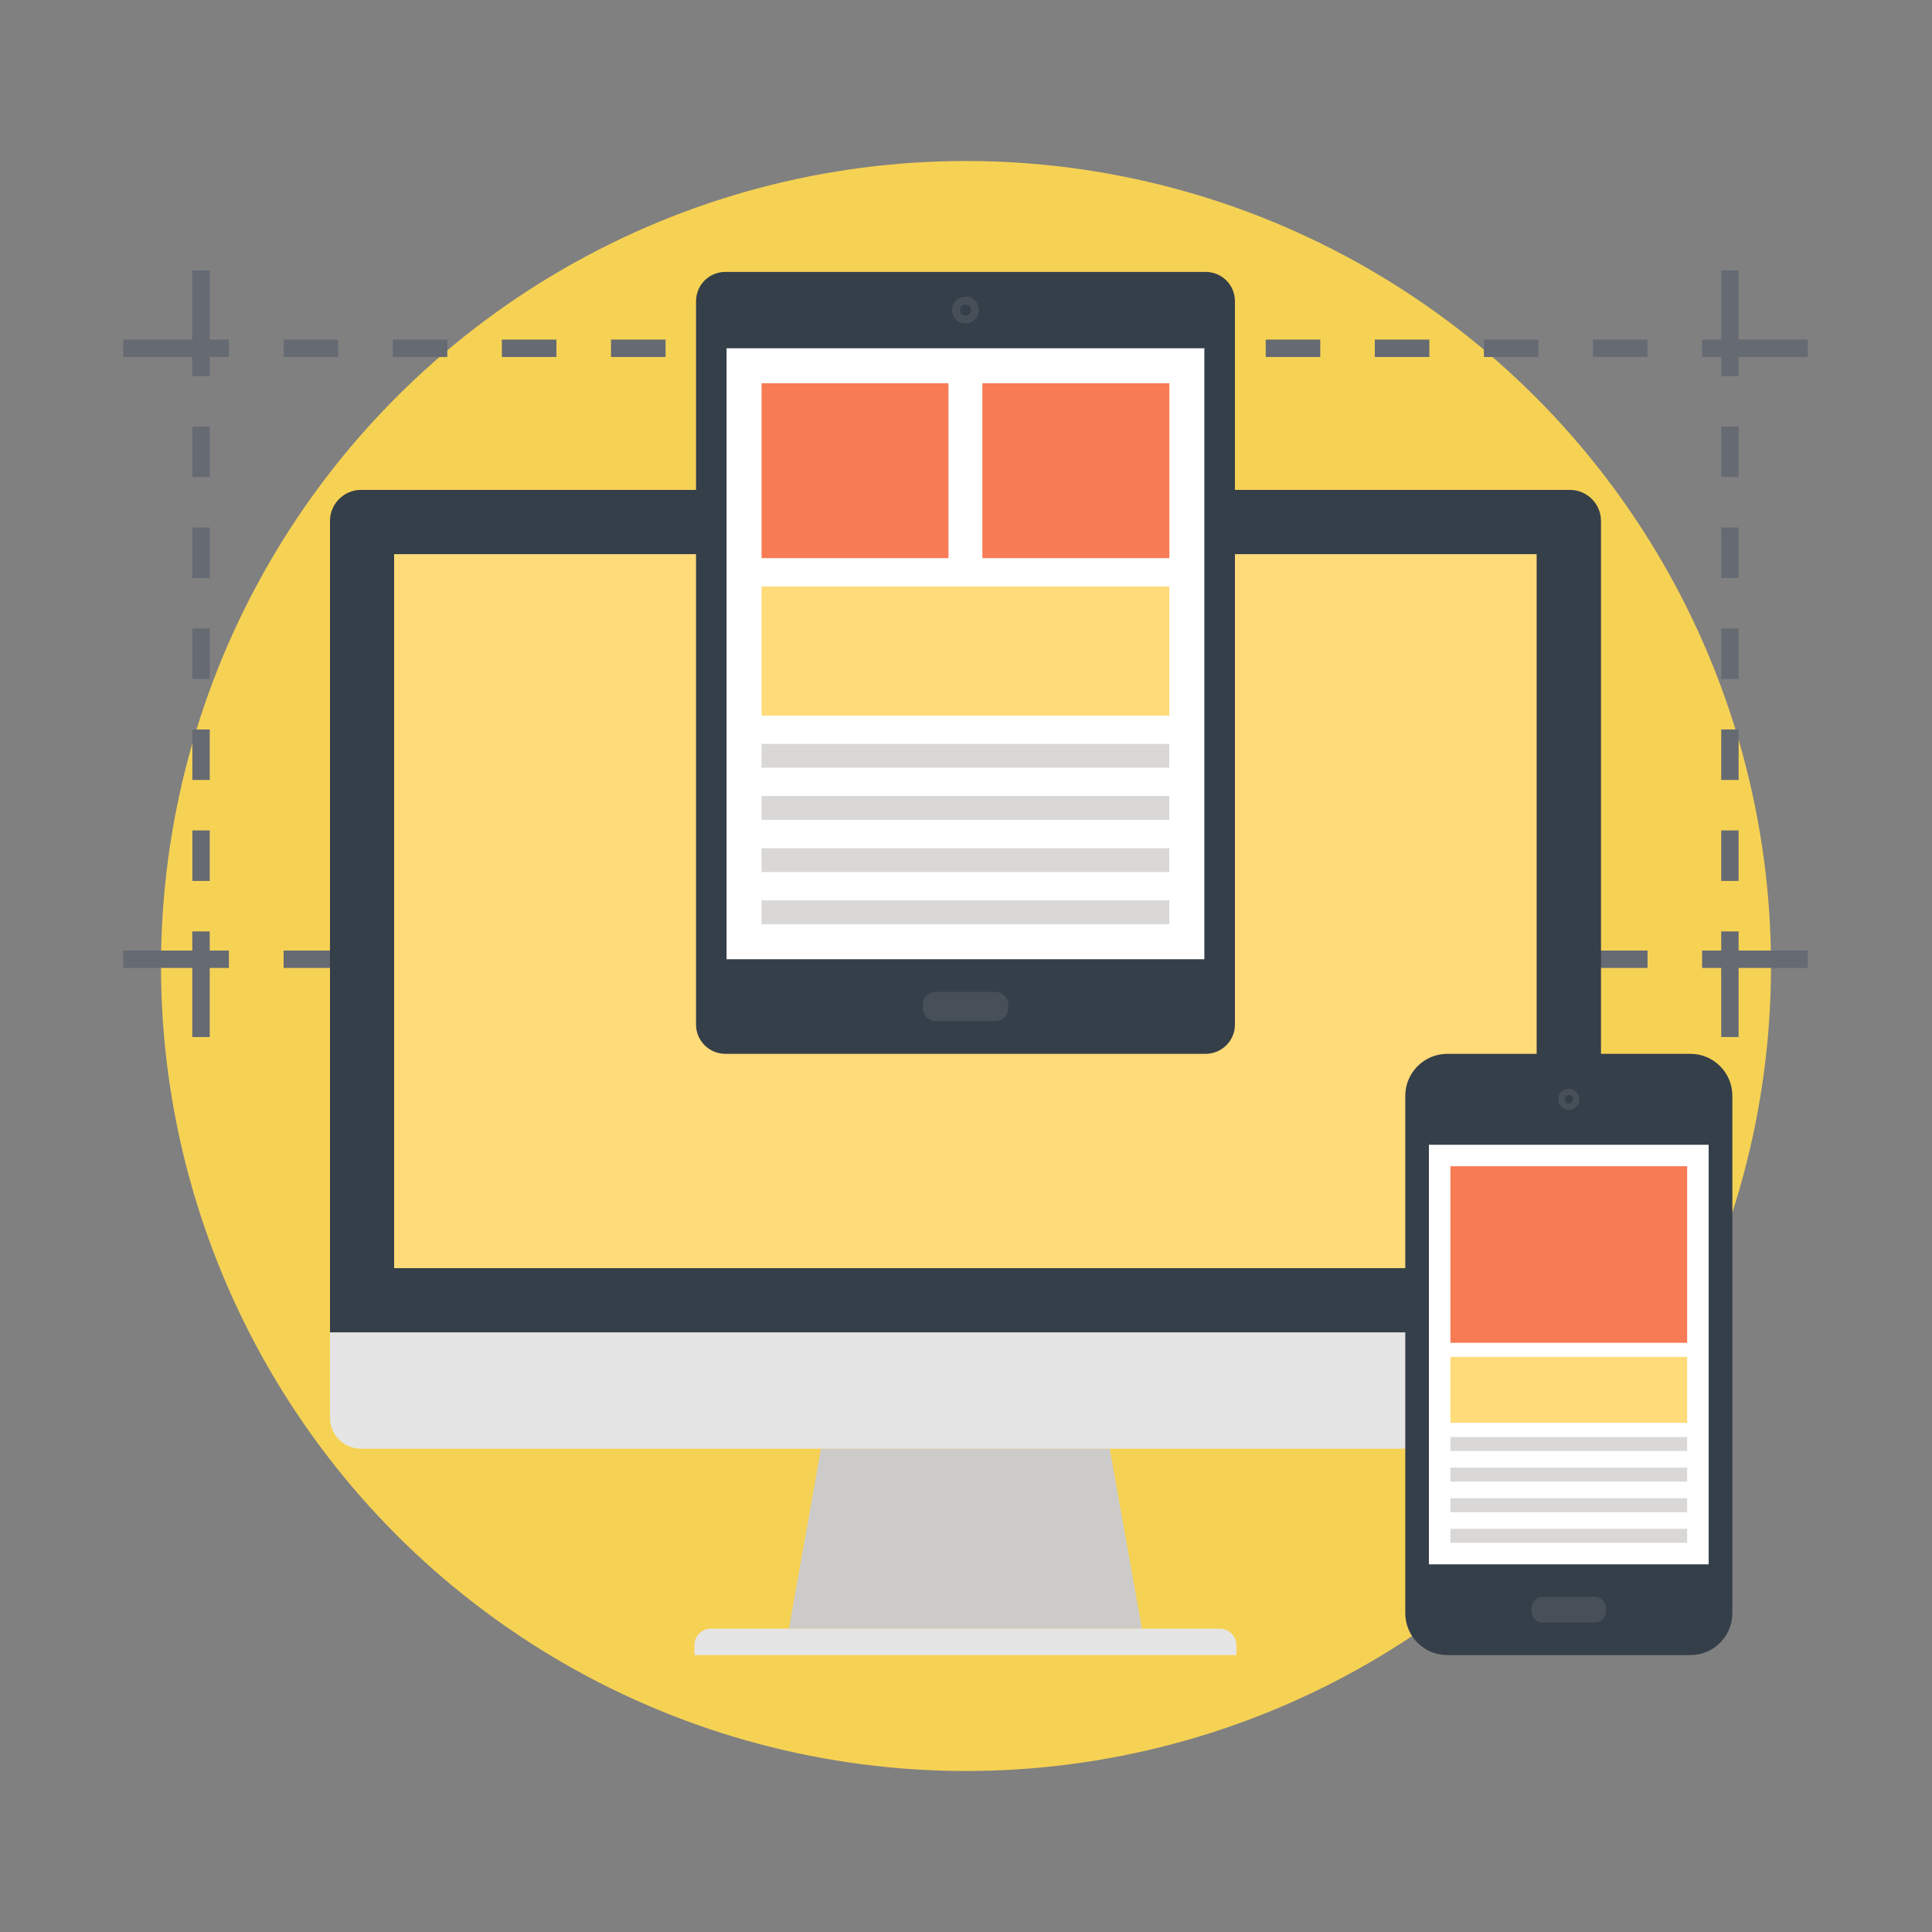
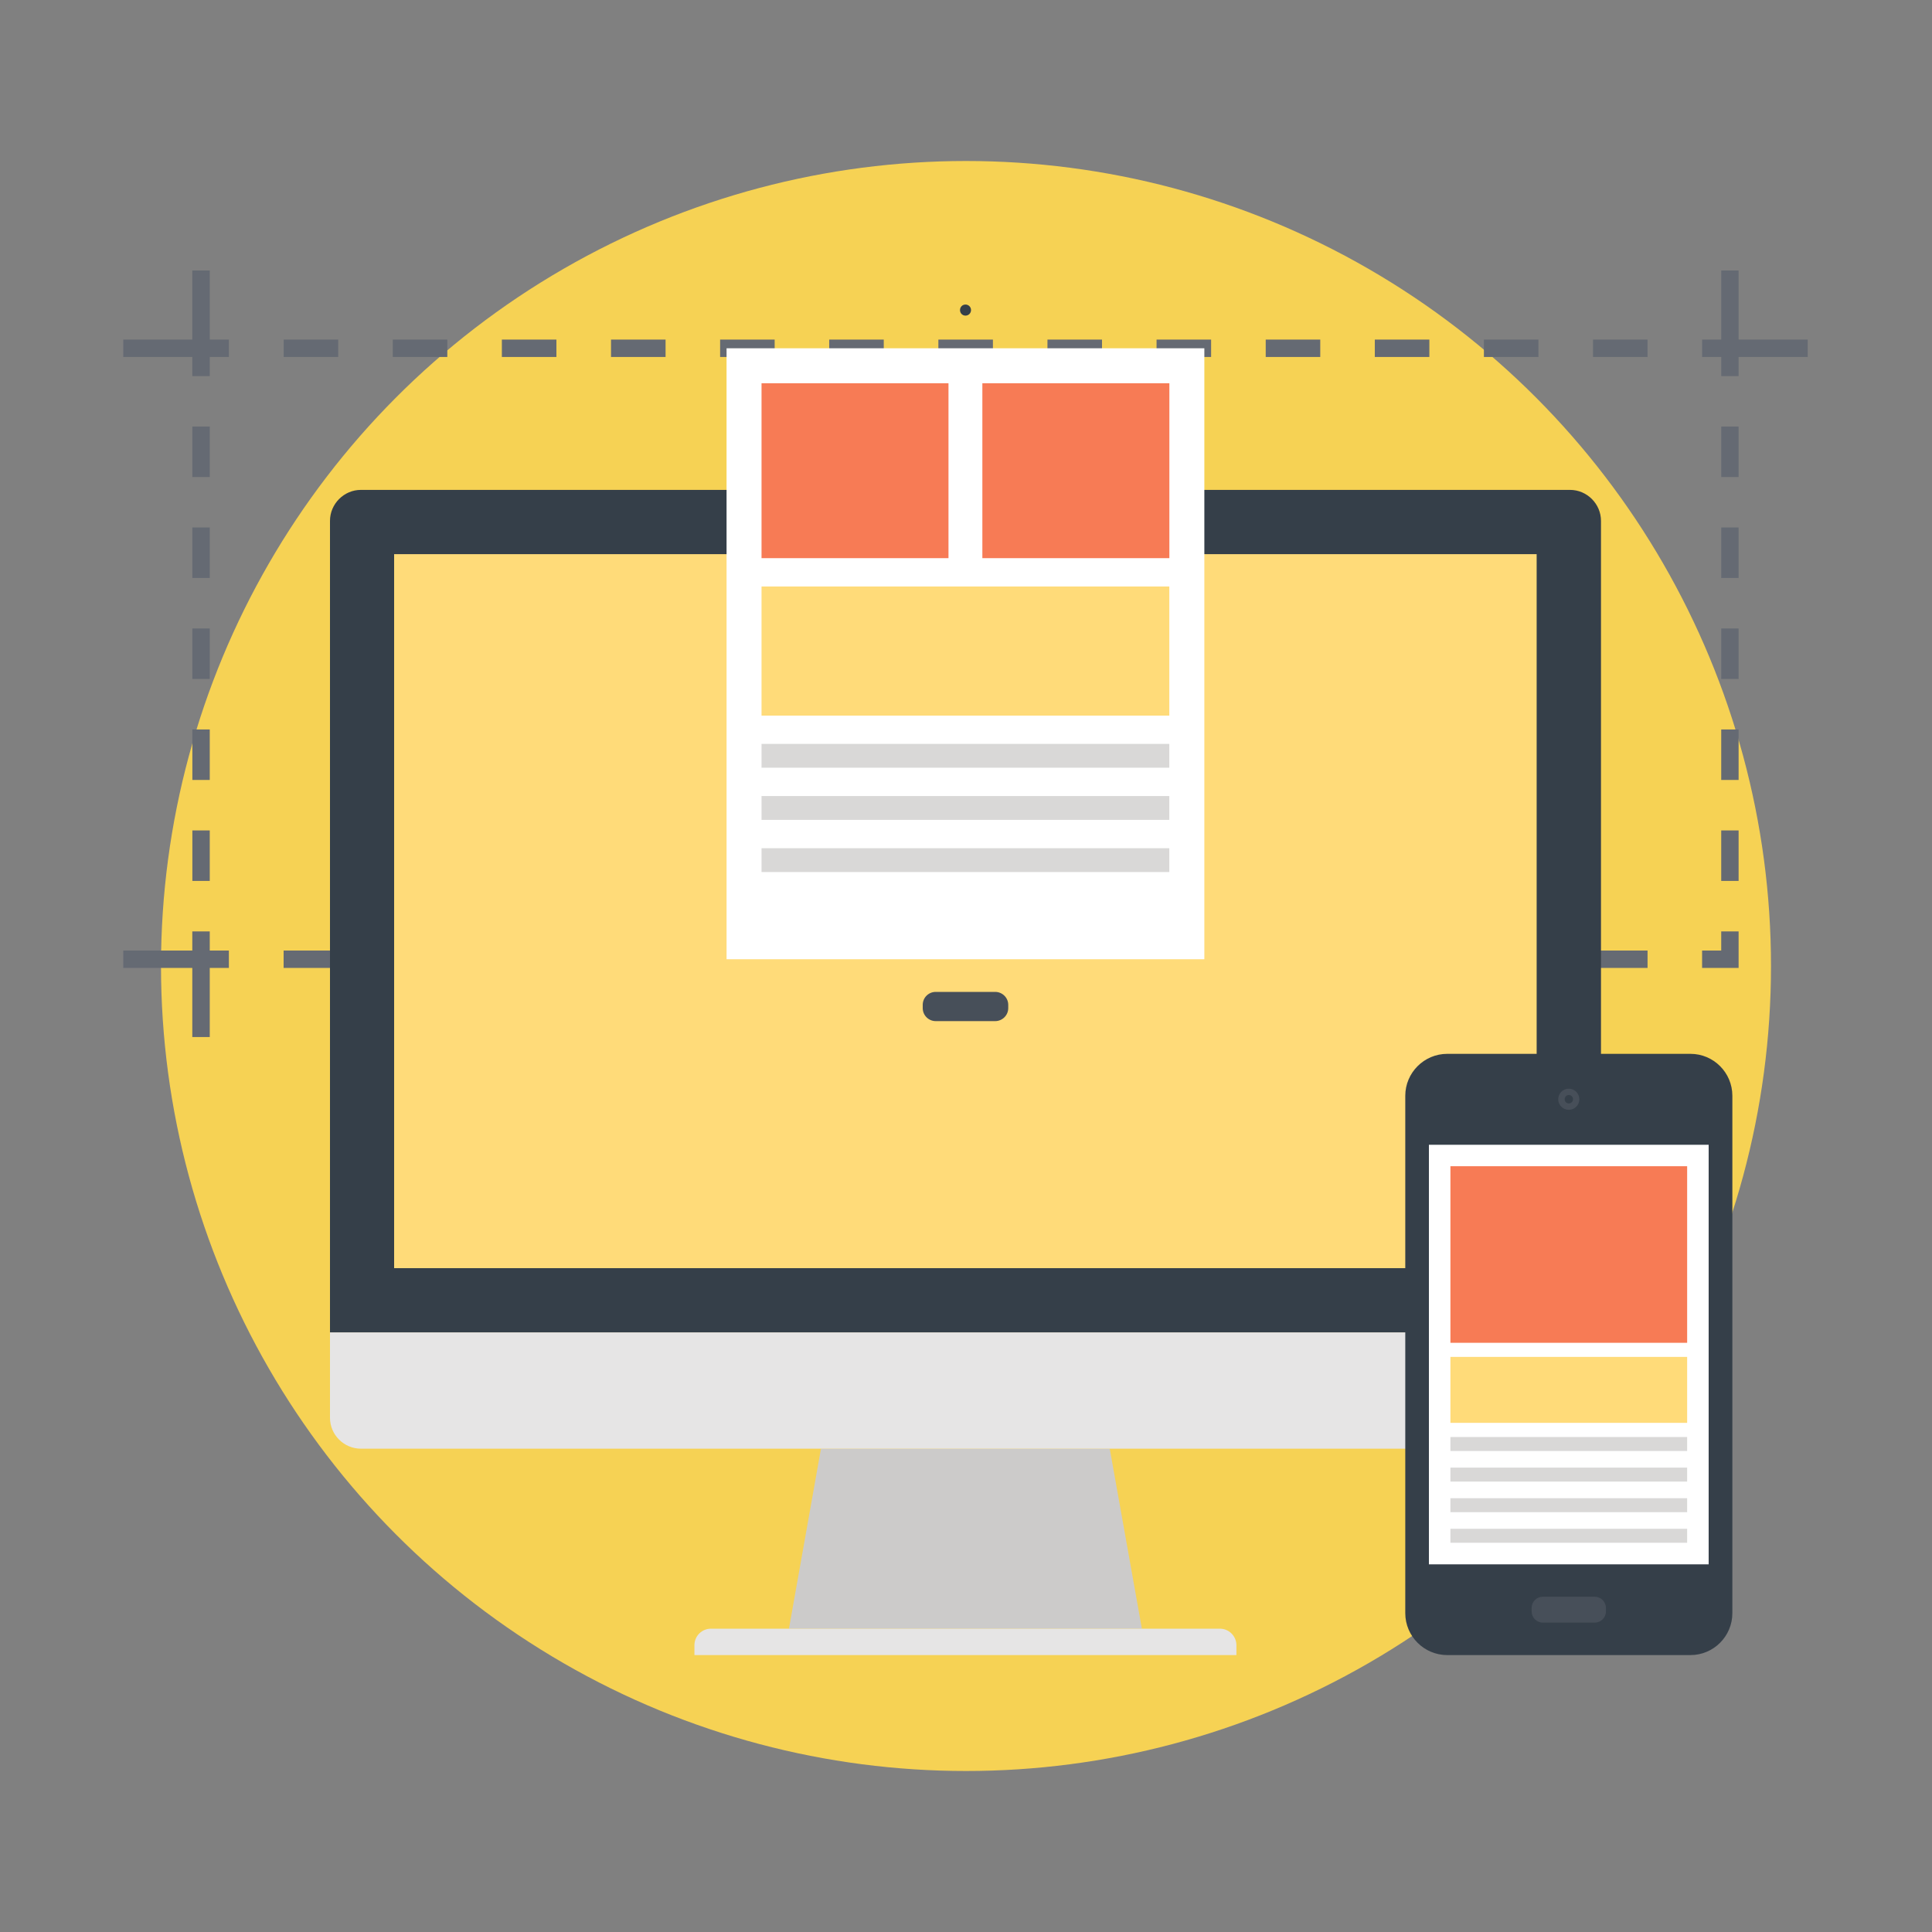
<svg xmlns="http://www.w3.org/2000/svg" width="300" height="300" viewBox="0 0 300 300">
  <rect x="0" y="0" width="300" height="300" fill="#808080" stroke="none" />
  <defs>
    <style>.c{fill:#353f49;}.c,.d,.e,.f,.g,.h,.i,.j,.k,.l{stroke-width:0px;}.d{fill:#474f59;}.e{fill:#cccbca;}.f{fill:#d9d8d7;}.g{fill:#656a73;}.h{fill:#fff;}.i{fill:#ffdb79;}.j{fill:#e6e5e5;}.k{fill:#f77b55;}.l{fill:#f6d254;}</style>
  </defs>
  <g id="a">
    <circle class="l" cx="150" cy="150" r="125" />
  </g>
  <g id="b">
    <polygon class="g" points="35.54 150.3 29.86 150.3 29.86 144.63 32.57 144.63 32.57 147.6 35.54 147.6 35.54 150.3" />
    <path class="g" d="m32.57,136.79h-2.7v-7.84h2.7v7.84Zm0-15.68h-2.7v-7.84h2.7v7.84Zm0-15.68h-2.7v-7.84h2.7v7.84Zm0-15.68h-2.7v-7.84h2.7v7.84Zm0-15.68h-2.7v-7.84h2.7v7.84Z" />
    <polygon class="g" points="32.57 58.4 29.86 58.4 29.86 52.73 35.54 52.73 35.54 55.43 32.57 55.43 32.57 58.4" />
    <path class="g" d="m255.83,55.43h-8.47v-2.7h8.47v2.7Zm-16.94,0h-8.47v-2.7h8.47v2.7Zm-16.94,0h-8.47v-2.7h8.47v2.7Zm-16.94,0h-8.47v-2.7h8.47v2.7Zm-16.95,0h-8.47v-2.7h8.47v2.7Zm-16.94,0h-8.47v-2.7h8.47v2.7Zm-16.94,0h-8.47v-2.7h8.47v2.7Zm-16.95,0h-8.47v-2.7h8.47v2.7Zm-16.94,0h-8.47v-2.7h8.47v2.7Zm-16.94,0h-8.47v-2.7h8.47v2.7Zm-16.95,0h-8.47v-2.7h8.47v2.7Zm-16.94,0h-8.47v-2.7h8.47v2.7Zm-16.94,0h-8.47v-2.7h8.47v2.7Z" />
    <polygon class="g" points="269.97 58.4 267.27 58.4 267.27 55.43 264.3 55.43 264.3 52.73 269.97 52.73 269.97 58.4" />
    <path class="g" d="m269.97,136.79h-2.7v-7.84h2.7v7.84Zm0-15.68h-2.7v-7.84h2.7v7.84Zm0-15.68h-2.7v-7.84h2.7v7.84Zm0-15.68h-2.7v-7.84h2.7v7.84Zm0-15.68h-2.7v-7.84h2.7v7.84Z" />
    <polygon class="g" points="269.97 150.3 264.3 150.3 264.3 147.6 267.27 147.6 267.27 144.63 269.97 144.63 269.97 150.3" />
    <path class="g" d="m255.83,150.3h-8.47v-2.7h8.47v2.7Zm-16.94,0h-8.47v-2.7h8.47v2.7Zm-16.95,0h-8.47v-2.7h8.47v2.7Zm-16.94,0h-8.47v-2.7h8.47v2.7Zm-16.94,0h-8.47v-2.7h8.47v2.7Zm-16.95,0h-8.47v-2.7h8.47v2.7Zm-16.94,0h-8.47v-2.7h8.47v2.7Zm-16.94,0h-8.47v-2.7h8.47v2.7Zm-16.95,0h-8.47v-2.7h8.47v2.7Zm-16.94,0h-8.47v-2.7h8.47v2.7Zm-16.94,0h-8.47v-2.7h8.47v2.7Zm-16.95,0h-8.47v-2.7h8.47v2.7Zm-16.94,0h-8.47v-2.7h8.47v2.7Z" />
    <polygon class="g" points="280.7 55.43 267.27 55.43 267.27 42 269.97 42 269.97 52.73 280.7 52.73 280.7 55.43" />
-     <polygon class="g" points="269.97 161.03 267.27 161.03 267.27 147.6 280.7 147.6 280.7 150.3 269.97 150.3 269.97 161.03" />
    <polygon class="g" points="32.57 55.43 19.14 55.43 19.14 52.73 29.86 52.73 29.86 42 32.57 42 32.57 55.43" />
    <polygon class="g" points="32.57 161.03 29.86 161.03 29.86 150.3 19.14 150.3 19.14 147.6 32.57 147.6 32.57 161.03" />
    <polygon class="e" points="177.31 252.9 122.51 252.9 127.48 224.95 172.32 224.95 177.31 252.9" />
    <path class="j" d="m191.99,257h-84.16v-1.53c0-.66.25-1.32.75-1.82.5-.5,1.16-.75,1.82-.75h79.01c.67,0,1.32.25,1.82.75.5.5.76,1.16.76,1.82v1.53Z" />
    <path class="j" d="m248.6,206.89v13.26c0,2.65-2.16,4.8-4.81,4.8H56.04c-2.63,0-4.8-2.15-4.8-4.8v-13.26h197.36Z" />
    <path class="c" d="m248.6,206.89v-126.01c0-2.63-2.16-4.81-4.81-4.81H56.04c-2.63,0-4.8,2.18-4.8,4.81v126.01h197.36Z" />
    <rect class="i" x="61.2" y="86.05" width="177.41" height="110.87" />
-     <path class="c" d="m108.08,46.76c0-2.51,2.03-4.54,4.57-4.54h74.55c2.53,0,4.56,2.03,4.56,4.54v112.34c0,2.5-2.04,4.54-4.56,4.54h-74.55c-2.53,0-4.57-2.04-4.57-4.54V46.76Z" />
    <path class="d" d="m145.3,158.56c-1.1,0-2.02-.89-2.02-2.03v-.49c0-1.13.91-2.02,2.02-2.02h9.23c1.1,0,2.03.89,2.03,2.02v.49c0,1.14-.93,2.03-2.03,2.03h-9.23Z" />
-     <path class="d" d="m149.91,50.24c-1.16,0-2.08-.93-2.08-2.09s.93-2.1,2.08-2.1,2.1.94,2.1,2.1-.94,2.09-2.1,2.09Z" />
    <path class="c" d="m149.92,49.01c-.48,0-.85-.38-.85-.86s.37-.86.85-.86.86.38.86.86-.38.86-.86.86Z" />
    <rect class="h" x="112.82" y="54.08" width="74.19" height="94.87" />
    <rect class="f" x="118.25" y="131.71" width="63.32" height="3.7" />
    <rect class="f" x="118.25" y="123.61" width="63.32" height="3.7" />
    <rect class="f" x="118.25" y="115.51" width="63.32" height="3.7" />
-     <rect class="f" x="118.25" y="139.81" width="63.32" height="3.7" />
    <rect class="i" x="118.25" y="91.07" width="63.32" height="20.05" />
    <rect class="k" x="118.25" y="59.51" width="29.03" height="27.16" />
    <rect class="k" x="152.54" y="59.51" width="29.04" height="27.16" />
    <path class="c" d="m262.5,163.64h-37.78c-3.58,0-6.51,2.93-6.51,6.51v80.34c0,3.59,2.93,6.51,6.51,6.51h37.78c3.58,0,6.5-2.92,6.5-6.51v-80.34c0-3.59-2.92-6.51-6.5-6.51Z" />
    <rect class="h" x="221.88" y="177.76" width="43.44" height="65.15" />
    <rect class="f" x="225.22" y="232.64" width="36.76" height="2.17" />
    <rect class="f" x="225.22" y="227.89" width="36.76" height="2.17" />
    <rect class="f" x="225.22" y="223.14" width="36.76" height="2.17" />
    <rect class="f" x="225.22" y="237.39" width="36.76" height="2.17" />
    <rect class="k" x="225.22" y="181.09" width="36.76" height="27.42" />
    <rect class="i" x="225.22" y="210.7" width="36.76" height="10.24" />
    <path class="d" d="m239.57,251.96c-.96,0-1.74-.78-1.74-1.75v-.53c0-.97.79-1.74,1.74-1.74h8.06c.95,0,1.74.78,1.74,1.74v.53c0,.97-.79,1.75-1.74,1.75h-8.06Z" />
    <path class="d" d="m245.24,170.69c0,.91-.73,1.64-1.64,1.64s-1.64-.73-1.64-1.64.74-1.64,1.64-1.64,1.64.74,1.64,1.64Z" />
    <path class="c" d="m244.26,170.69c0,.36-.29.65-.65.65s-.65-.29-.65-.65.29-.66.65-.66.65.3.65.66Z" />
  </g>
</svg>